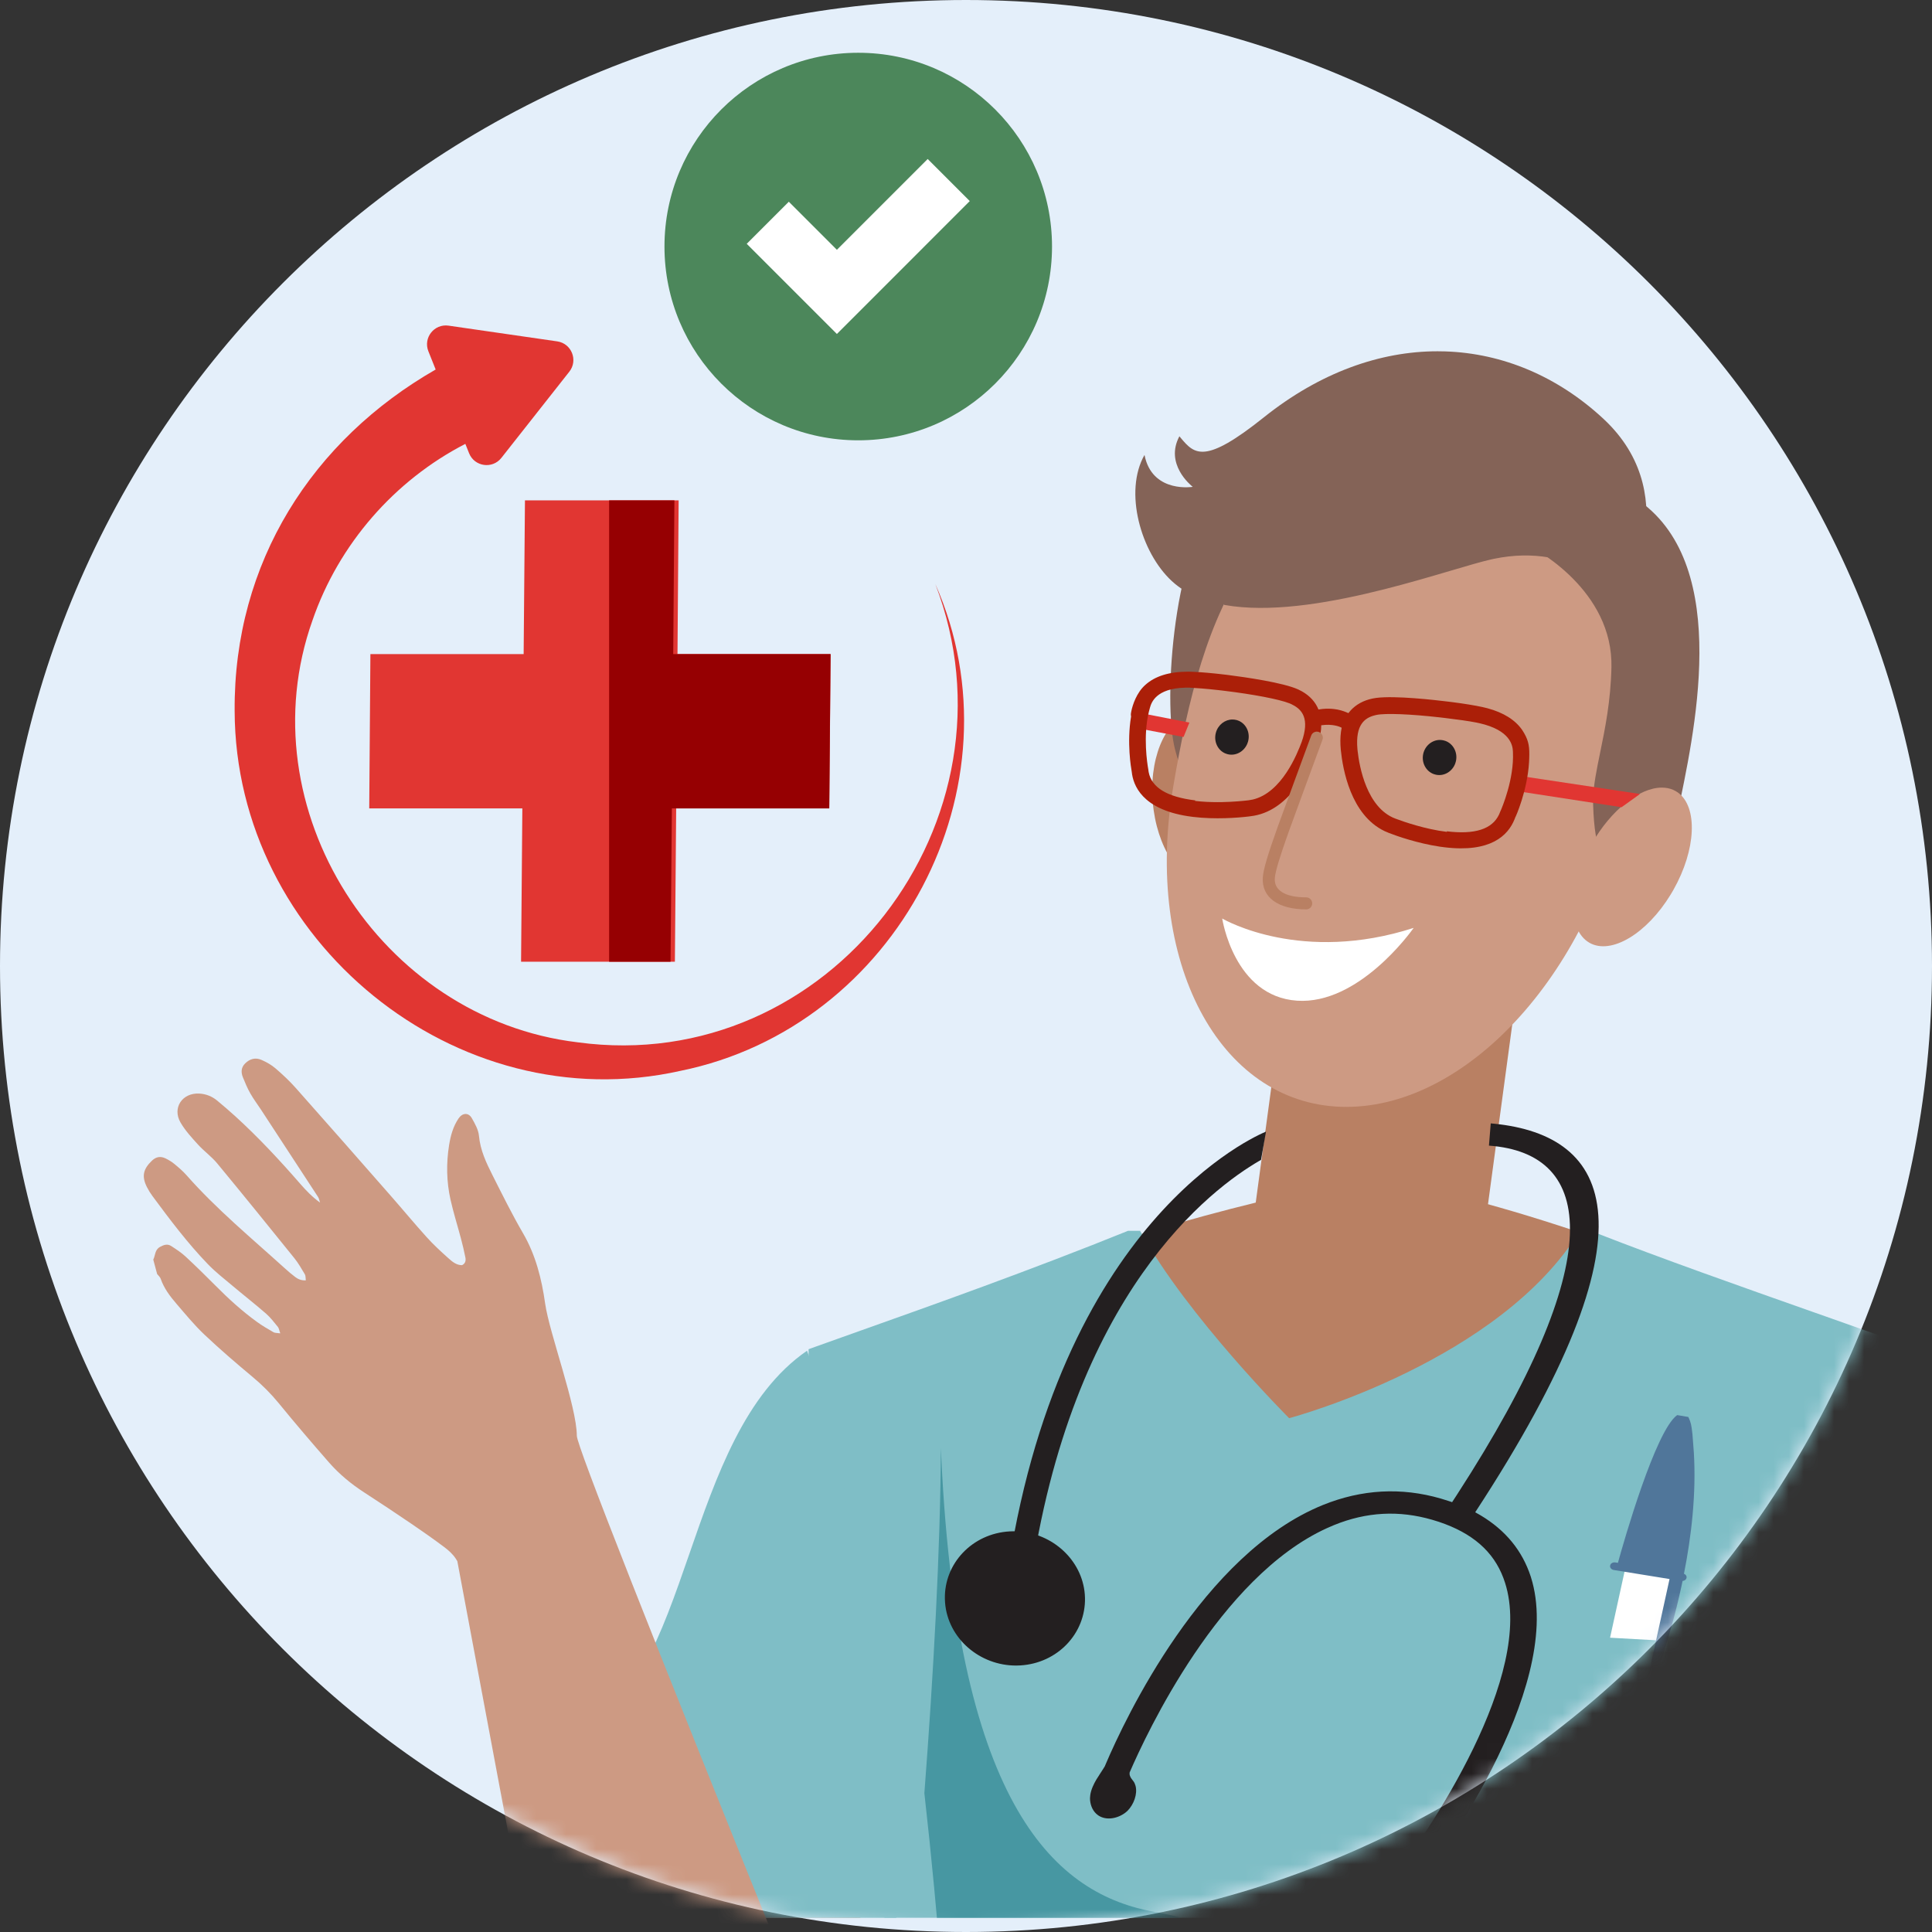
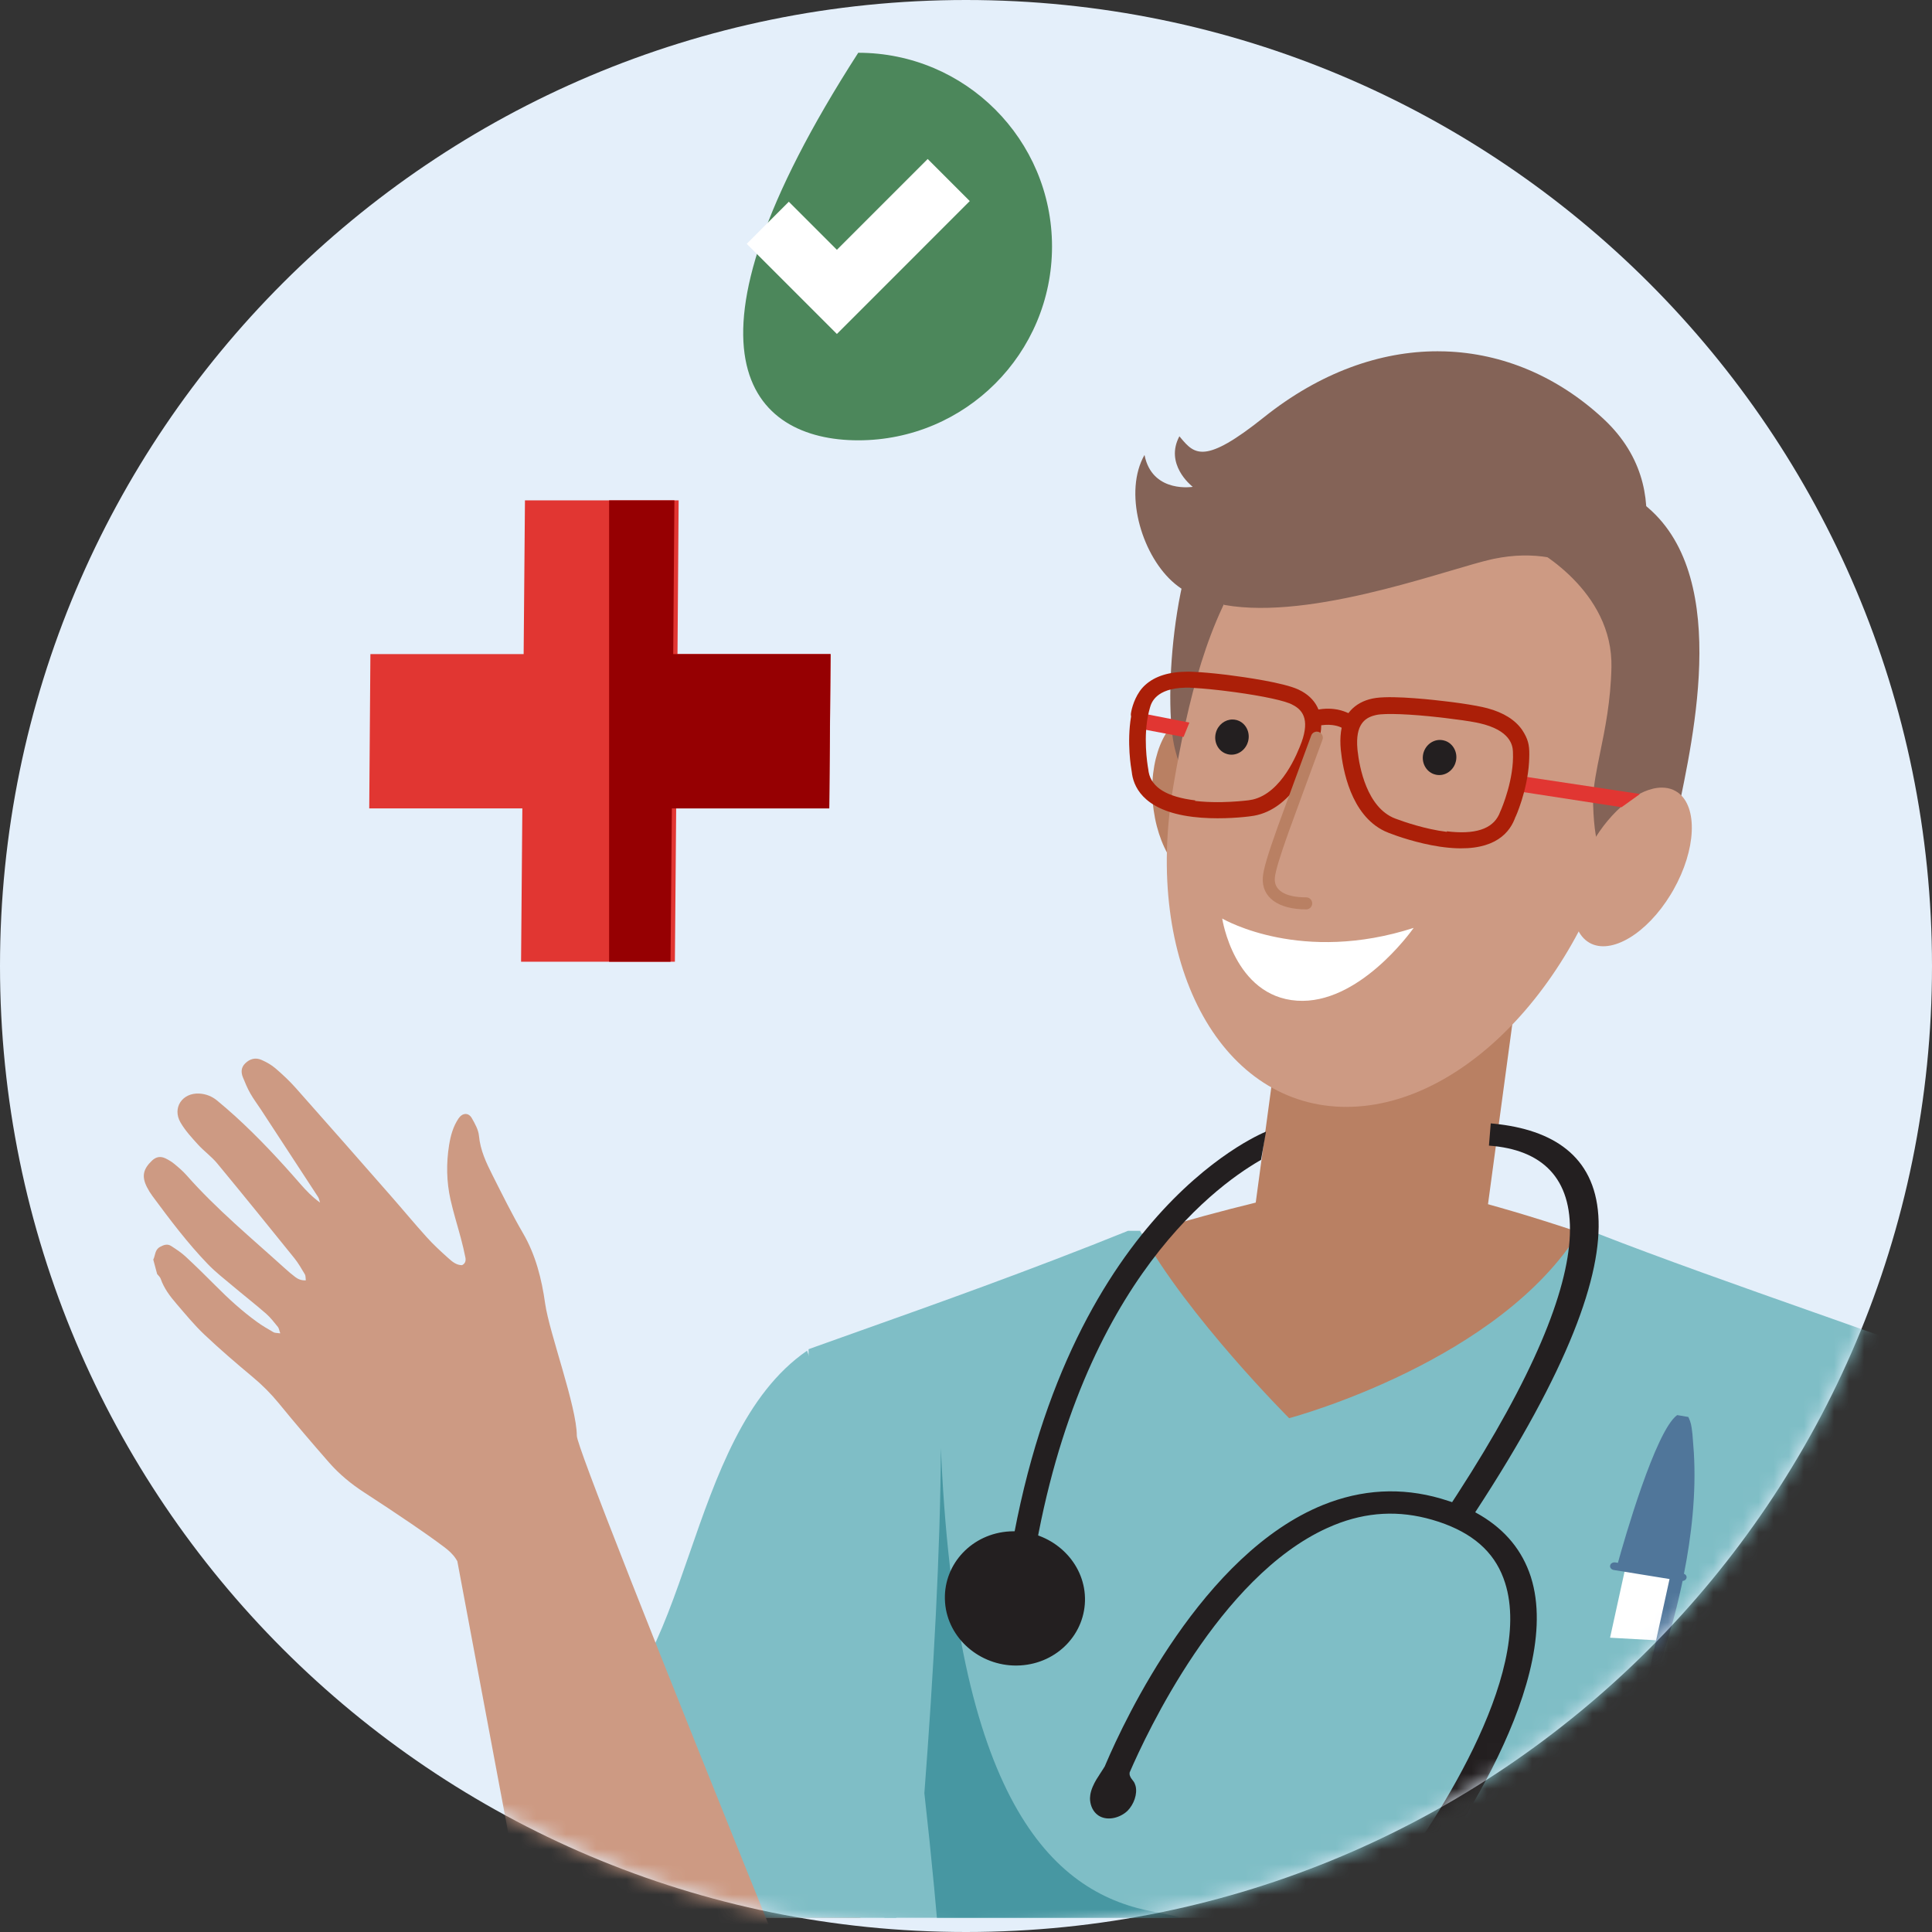
<svg xmlns="http://www.w3.org/2000/svg" xmlns:xlink="http://www.w3.org/1999/xlink" width="128px" height="128px" viewBox="0 0 128 128" version="1.1">
  <rect x="0" y="0" width="128" height="128" fill="#333333" stroke="none" />
  <title>01_Basics_Icons_Illustrations/06_illustrations_128x128/People/y02-doctor-man-available</title>
  <defs>
    <path d="M128,64 C128,28.654 99.347,0 64,0 C28.654,0 0,28.654 0,64 C0,99.347 28.654,128 64,128 C99.347,128 128,99.347 128,64 Z" id="path-1" />
  </defs>
  <g id="01_Basics_Icons_Illustrations/06_illustrations_128x128/People/y02-doctor-man-available" stroke="none" stroke-width="1" fill="none" fill-rule="evenodd">
    <g id="y02-doctor-man-available">
      <path d="M128,64 C128,28.654 99.347,0 64,0 C28.654,0 0,28.654 0,64 C0,99.347 28.654,128 64,128 C99.347,128 128,99.347 128,64 Z" id="Path" fill="#E4EFFA" fill-rule="nonzero" />
      <g id="Clipped">
        <mask id="mask-2" fill="white">
          <use xlink:href="#path-1" />
        </mask>
        <g id="Path" />
        <g id="Group" mask="url(#mask-2)">
          <g transform="translate(9.528, 3.496)">
            <path d="M81.694,74.704 L81.114,74.635 C76.78,75.308 65.384,77.817 54.476,82.463 L79.852,113.898 L109.899,83.851 C103.935,81.22 90.143,75.798 81.694,74.704 Z" id="Path" fill="#B98063" fill-rule="evenodd" />
            <polygon id="Path" fill="#B98063" fill-rule="evenodd" points="76.314 56.581 72.904 81.832 88.307 81.832 91.716 56.581" />
            <path d="M95.862,78.05 L96.253,78.205 C100.562,79.889 105.842,81.752 110.607,83.433 L110.666,83.454 L111.416,83.718 C114.148,84.682 116.679,85.578 118.713,86.333 L118.453,87.162 C118.086,88.26 117.641,89.335 117.194,90.414 L117.193,90.416 L116.818,91.327 C116.446,92.239 116.089,93.159 115.789,94.105 L115.54,94.853 C114.924,96.614 114.085,98.492 113.252,100.354 L112.906,101.13 C112.216,102.679 111.554,104.204 111.054,105.631 L110.558,107.094 C110.069,108.551 109.6,109.991 109.147,111.42 L108.982,113.88 C108.772,117.152 108.604,120.39 108.482,123.563 L49.068,123.563 L48.822,121.096 C47.885,112.014 46.565,102.508 45.008,93.268 L44.783,92.3 C44.501,91.008 44.286,89.711 44.162,88.406 L44.088,87.992 L44.014,87.579 L44.095,87.579 L44.065,87.018 C44.049,86.643 44.042,86.268 44.042,85.893 L44.475,85.736 C45.366,85.416 46.408,85.045 47.567,84.633 C52.211,82.983 58.752,80.658 65.206,78.05 L66.009,78.05 L66.04,78.108 C69.166,83.756 75.881,90.463 75.881,90.463 C76.311,90.347 89.873,86.636 95.133,78.05 L95.862,78.05 Z" id="Path" fill="#7FBEC6" fill-rule="evenodd" />
            <path d="M52.84,93.158 L52.808,92.435 C52.773,99.225 52.318,107.41 51.714,115.309 C51.95,117.401 52.165,119.475 52.358,121.523 L52.544,123.562 L68.725,123.562 C68.329,123.452 67.911,123.353 67.466,123.264 L67.011,123.18 C60.481,122.032 53.95,116.36 52.84,93.158 Z" id="Path" fill="#4797A2" fill-rule="evenodd" />
            <path d="M116.744,87.342 L116.902,86.577 C108.641,94.012 108.348,97.697 107.643,106.545 L107.642,106.549 C107.596,107.148 107.545,107.769 107.491,108.417 L107.436,109.074 C106.66,118.089 103.609,120.68 94.871,123.437 L94.407,123.581 L108.49,123.581 C108.611,120.408 108.78,117.169 108.991,113.897 L109.156,111.437 C109.609,110.007 110.077,108.569 110.566,107.113 L111.062,105.65 C111.563,104.224 112.224,102.698 112.915,101.149 L113.261,100.372 C113.735,99.313 114.21,98.249 114.646,97.203 L115.066,96.166 C115.642,92.912 116.213,89.932 116.744,87.342 Z" id="Path" fill="#4797A2" fill-rule="evenodd" />
            <path d="M47.544,123.566 L37.011,120.977 C36.987,121.761 36.951,122.634 36.906,123.566 L47.544,123.566 Z" id="Path" fill="#CD9A83" fill-rule="evenodd" />
            <path d="M44.175,86.629 L43.941,85.992 C39.824,88.829 37.931,94.293 36.143,99.454 C35.206,102.155 34.299,104.773 33.117,106.889 C30.444,111.67 29.202,113.392 28.879,113.694 L28.853,113.717 C31.582,118.025 34.336,121.322 38.807,123.331 L39.352,123.566 L49.851,123.566 C49.135,113.711 47.409,95.762 44.175,86.629 Z" id="Path" fill="#7FBEC6" fill-rule="evenodd" />
            <path d="M118.198,86.353 L118.059,86.346 C115.44,86.348 108.414,93.316 107.996,123.584 L121.986,123.584 C126.203,121.576 129.438,118.631 131.958,115.139 L132.33,114.611 C132.075,114.386 130.971,112.762 128.586,108.081 L128.365,107.647 C127.274,105.494 126.481,102.847 125.662,100.118 C124.154,95.09 122.561,89.779 118.874,86.74 L118.449,86.407 C118.371,86.381 118.288,86.363 118.198,86.353 Z" id="Path" fill="#7FBEC6" fill-rule="evenodd" />
            <path d="M57.901,97.961 L57.644,97.954 C57.548,97.954 57.452,97.957 57.355,97.963 C54.886,98.108 53.023,100.084 53.073,102.433 L53.085,102.686 C53.271,105.057 55.386,106.866 57.811,106.851 L58.072,106.842 C60.543,106.695 62.403,104.72 62.355,102.373 L62.342,102.12 C62.159,99.861 60.204,98.085 57.901,97.961 Z" id="Path" fill="#231F20" fill-rule="evenodd" />
            <path d="M74.018,73.348 L74.348,71.477 C73.796,71.704 60.509,77.29 57.124,101.387 C57.083,101.726 57.321,102.022 57.686,102.112 L57.828,102.134 L57.902,102.142 L57.976,102.149 C58.307,102.124 58.579,101.944 58.671,101.674 L58.699,101.552 C61.427,82.111 70.783,75.233 73.904,73.414 L74.018,73.348 Z" id="Path" fill="#231F20" fill-rule="evenodd" />
            <path d="M89.473,70.953 L89.238,70.931 L89.118,72.405 C96.157,72.917 97.077,79.971 87.017,95.506 L86.678,96.027 L86.551,95.983 L86.424,95.942 C83.796,95.066 81.178,95.103 78.606,96.027 L78.125,96.211 C70.132,99.448 64.993,110.423 63.742,113.351 L63.669,113.523 L63.616,113.609 L63.563,113.695 C63.481,113.815 63.404,113.937 63.326,114.062 C63.308,114.092 63.29,114.121 63.271,114.151 L63.117,114.39 C62.929,114.707 62.761,115.063 62.706,115.423 L62.687,115.638 C62.687,115.997 62.81,116.398 63.1,116.67 L63.235,116.779 C63.799,117.157 64.577,116.964 65.064,116.571 L65.18,116.468 C65.58,116.063 65.848,115.368 65.705,114.822 L65.649,114.664 C65.613,114.576 65.554,114.501 65.496,114.427 C65.462,114.384 65.428,114.342 65.399,114.297 L65.339,114.171 C65.321,114.135 65.31,114.081 65.309,114.023 L65.313,113.935 C66.434,111.341 71.253,101.004 78.371,97.754 L78.849,97.547 C81.015,96.665 83.158,96.557 85.356,97.192 L85.797,97.328 C88.02,98.07 89.414,99.287 90.076,101.052 L90.186,101.369 C92.142,107.486 85.256,117.776 82.248,121.638 L82.082,121.849 C81.896,122.026 81.702,122.183 81.472,122.291 L81.292,122.362 C81.158,122.414 81.009,122.434 80.86,122.455 C80.843,122.458 80.826,122.46 80.808,122.463 L80.564,122.507 C80.318,122.562 80.082,122.633 79.86,122.732 L79.643,122.839 C79.395,122.97 79.159,123.162 78.965,123.387 L78.829,123.563 L82.952,123.563 L83.034,123.358 L83.113,123.15 L83.177,123.126 C85.907,119.798 93.907,108.487 91.997,101.328 L91.888,100.956 C91.325,99.236 90.224,97.893 88.571,96.902 L88.209,96.695 C100.586,77.782 97.163,71.741 89.473,70.953 Z" id="Path" fill="#231F20" fill-rule="evenodd" />
            <polygon id="Path" fill="#FFFFFF" fill-rule="evenodd" points="97.143 105.006 100.557 105.198 102.118 97.206 98.964 96.696" />
            <path d="M101.623,90.263 L101.582,90.262 C100.143,91.315 98.068,98.582 97.662,100.047 L97.493,100.018 C97.36,99.994 97.228,100.054 97.172,100.156 L97.148,100.222 C97.123,100.339 97.194,100.451 97.31,100.499 L97.385,100.52 L101.083,101.119 L99.495,108.367 L99.968,108.089 C99.968,108.089 101.053,105.371 101.865,101.635 L101.948,101.245 C102.051,101.238 102.143,101.186 102.186,101.106 L102.209,101.042 C102.23,100.951 102.186,100.861 102.105,100.805 L102.039,100.77 C102.528,98.304 102.86,95.481 102.693,92.73 L102.636,91.982 C102.618,91.659 102.591,91.367 102.55,91.115 L102.505,90.867 C102.468,90.717 102.422,90.583 102.371,90.474 L102.318,90.375 L102.272,90.373 L101.623,90.263 Z" id="Path" fill="#50769A" fill-rule="evenodd" />
            <path d="M69.903,43.782 L69.722,43.773 C69.669,43.773 69.619,43.775 69.567,43.779 C67.865,43.923 66.67,46.376 66.823,49.327 L66.845,49.645 C67.097,52.629 68.634,54.956 70.326,54.982 L70.508,54.975 C72.21,54.831 73.403,52.377 73.25,49.426 L73.228,49.108 C72.985,46.215 71.534,43.941 69.903,43.782 Z" id="Path" fill="#B98063" fill-rule="evenodd" />
            <path d="M74.539,28.104 L74.481,28.1 C74.085,28.1 73.233,28.616 72.036,29.342 C71.887,29.432 71.732,29.526 71.572,29.622 C68.465,31.495 67.491,42.163 68.253,45.861 L68.309,46.107 C69.147,49.454 70.035,47.004 70.086,46.859 C70.898,43.217 71.098,40.9 71.258,39.057 C71.473,36.567 71.613,34.943 73.087,32.086 L73.273,31.733 C74.653,29.156 74.991,28.176 74.539,28.104 Z" id="Path" fill="#846357" fill-rule="evenodd" />
            <path d="M87.18,27.448 L86.83,27.442 C73.464,27.442 70.176,36.933 68.199,48.64 C66.25,60.183 71.213,69.57 79.321,69.833 L79.671,69.838 C87.857,69.838 96.072,60.633 98.207,49.171 L98.302,48.64 C100.252,37.097 95.288,27.71 87.18,27.448 Z" id="Path" fill="#CD9A83" fill-rule="evenodd" />
            <path d="M86.216,19.785 L85.716,19.777 C81.907,19.777 77.927,21.179 74.203,24.156 C70.293,27.28 69.621,26.627 68.685,25.499 L68.61,25.409 C67.634,27.237 69.346,28.642 69.494,28.759 C69.494,28.759 66.982,29.172 66.358,26.899 L66.298,26.645 C64.918,29.075 66.048,33.096 68.106,34.999 L68.322,35.188 C72.348,38.521 81.489,35.82 86.621,34.304 C87.702,33.985 88.605,33.718 89.245,33.571 L89.44,33.528 C94.882,32.403 97.725,35.887 98.003,36.248 L98.025,36.279 C98.025,36.279 102.101,29.619 96.964,24.502 L96.685,24.234 C93.679,21.451 90.043,19.909 86.216,19.785 Z" id="Path" fill="#846357" fill-rule="evenodd" />
            <path d="M95.304,28.212 L95.049,28.204 C91.685,28.204 91.756,32.622 91.756,32.658 L91.756,32.658 C91.756,32.658 97.046,35.259 97.23,40.28 L97.234,40.704 C97.187,42.947 96.809,44.791 96.486,46.364 C96.251,47.511 96.045,48.514 96.02,49.422 L96.02,49.775 C96.114,53.193 96.826,53.345 96.875,53.352 C96.875,53.352 100.414,55.394 101.732,49.804 L101.81,49.453 C103.037,43.527 105.141,32.474 97.832,28.953 L97.459,28.783 C96.624,28.426 95.912,28.25 95.304,28.212 Z" id="Path" fill="#846357" fill-rule="evenodd" />
            <path d="M84.131,57.979 C76.739,60.364 71.653,57.478 71.447,57.358 C71.447,57.358 72.222,62.518 76.402,62.802 C80.466,63.078 83.933,58.259 84.123,57.991 L84.131,57.979 Z" id="Path" fill="#FFFFFF" fill-rule="evenodd" />
            <path d="M72.27,44.183 L72.126,44.173 C71.637,44.173 71.179,44.515 71.031,45.033 C70.868,45.604 71.134,46.19 71.632,46.412 L71.773,46.463 C72.311,46.617 72.875,46.32 73.103,45.791 L73.156,45.642 C73.318,45.072 73.053,44.488 72.556,44.264 L72.415,44.212 L72.27,44.183 Z" id="Path" fill="#231F20" fill-rule="evenodd" />
            <path d="M85.978,45.533 L85.869,45.527 C85.351,45.527 84.879,45.909 84.761,46.463 C84.641,47.04 84.948,47.603 85.462,47.79 L85.607,47.831 C86.157,47.947 86.702,47.612 86.891,47.071 L86.934,46.919 C87.055,46.341 86.747,45.778 86.233,45.591 L86.088,45.55 L85.978,45.533 Z" id="Path" fill="#231F20" fill-rule="evenodd" />
            <path d="M100.767,48.694 L100.572,48.685 C99.109,48.685 97.216,50.142 95.931,52.407 C94.413,55.085 94.295,57.91 95.626,58.868 L95.779,58.967 C97.219,59.783 99.582,58.357 101.16,55.766 L101.333,55.473 C102.852,52.796 102.968,49.97 101.639,49.012 L101.484,48.913 C101.265,48.789 101.024,48.717 100.767,48.694 Z" id="Path" fill="#CD9A83" fill-rule="evenodd" />
            <polygon id="Path" fill="#E13632" fill-rule="evenodd" points="91.076 48.933 97.903 49.985 99.126 49.108 91.226 47.919" />
            <polygon id="Path" fill="#E13632" fill-rule="evenodd" points="66.102 44.803 68.885 45.33 69.273 44.377 66.298 43.796" />
            <path d="M69.235,41.004 L69.178,41.004 C67.934,41.004 66.981,41.301 66.336,41.896 C65.78,42.393 65.509,43.198 65.421,43.643 L65.398,43.778 C65.392,43.824 65.394,43.87 65.399,43.912 L65.409,43.97 C65.118,45.705 65.41,47.387 65.449,47.611 C65.449,47.615 65.45,47.618 65.45,47.621 L65.453,47.636 C65.544,48.534 66.137,50.106 69.17,50.578 L69.517,50.626 C70.978,50.802 72.475,50.685 73.176,50.601 L73.324,50.582 C75.858,50.289 77.173,47.514 77.673,46.16 L77.731,45.998 C77.865,45.582 77.962,45.186 77.995,44.822 L78.008,44.555 C78.186,44.53 78.352,44.52 78.51,44.524 L78.739,44.541 C78.972,44.569 79.157,44.624 79.28,44.679 L79.361,44.719 C79.291,45.057 79.261,45.446 79.281,45.867 L79.304,46.188 C79.434,47.469 79.958,50.492 82.203,51.567 L82.492,51.69 C83.032,51.902 84.391,52.375 85.844,52.594 L86.18,52.639 C89.228,53.007 90.383,51.861 90.816,50.779 L90.863,50.655 C90.88,50.656 91.662,48.901 91.775,47.012 L91.787,46.741 C91.811,46.038 91.771,45.633 91.452,45.079 L91.319,44.864 C90.862,44.208 90.099,43.718 89.024,43.429 L88.692,43.349 C88.232,43.247 87.51,43.127 86.683,43.021 L86.323,42.977 C85.521,42.879 82.913,42.579 81.651,42.742 L81.418,42.781 C80.809,42.905 80.317,43.177 79.954,43.573 L79.807,43.75 C79.637,43.674 79.4,43.579 79.102,43.518 L78.867,43.481 C78.623,43.451 78.357,43.448 78.09,43.474 L77.824,43.51 C77.625,43.015 77.256,42.606 76.727,42.307 L76.49,42.186 C75.508,41.728 72.913,41.361 71.877,41.23 L71.68,41.205 C70.811,41.1 70.044,41.035 69.507,41.012 L69.291,41.005 L69.235,41.004 Z M81.668,43.87 C82.254,43.745 83.925,43.813 85.859,44.032 L86.225,44.075 C87.033,44.172 87.788,44.276 88.28,44.374 L88.474,44.415 C90.544,44.882 90.689,45.893 90.706,46.285 L90.708,46.334 C90.792,48.096 89.994,50.002 89.879,50.251 L89.868,50.275 C89.494,51.327 88.436,51.771 86.647,51.614 L86.323,51.58 L86.336,51.618 C84.884,51.441 83.451,50.94 82.904,50.733 C81.019,50.01 80.531,47.289 80.419,46.264 L80.405,46.13 C80.258,44.485 80.916,44.057 81.561,43.895 L81.668,43.87 Z M69.007,42.063 L69.285,42.063 C69.706,42.083 70.405,42.136 71.203,42.226 L71.551,42.267 C73.507,42.503 75.21,42.83 75.901,43.101 L76.025,43.155 C76.616,43.439 77.227,43.945 76.796,45.398 L76.714,45.649 C76.417,46.456 75.386,49.027 73.47,49.476 L73.19,49.525 C72.853,49.565 72.202,49.631 71.432,49.645 L71.138,49.648 C70.66,49.648 70.149,49.626 69.645,49.566 L69.666,49.532 C67.807,49.309 66.771,48.688 66.574,47.659 L66.548,47.473 C66.479,47.088 66.195,45.284 66.584,43.674 L66.659,43.392 C66.748,43.071 67.041,42.108 69.007,42.063 Z" id="Shape" fill="#AB1F08" fill-rule="evenodd" />
            <path d="M77.852,45.001 C78.058,45.076 78.165,45.305 78.09,45.512 C77.759,46.419 76.186,50.674 75.857,51.597 C75.249,53.3 74.959,54.263 74.931,54.694 C74.881,55.472 75.587,55.956 77.012,55.956 C77.232,55.956 77.41,56.135 77.41,56.355 C77.41,56.575 77.232,56.753 77.012,56.753 C75.185,56.753 74.051,55.975 74.136,54.643 C74.171,54.104 74.468,53.119 75.107,51.33 C75.438,50.402 77.012,46.143 77.341,45.239 C77.417,45.032 77.645,44.926 77.852,45.001 Z" id="Path" fill="#B98063" fill-rule="nonzero" />
-             <path d="M21.302,25.912 L21.55,26.532 C21.906,27.424 23.094,27.596 23.689,26.841 L28.191,21.129 C28.785,20.374 28.341,19.26 27.39,19.121 L20.191,18.079 C19.241,17.942 18.498,18.884 18.853,19.776 L19.336,20.985 C11.198,25.649 5.948,33.733 6.018,43.605 C6.058,58.807 20.661,70.79 35.561,67.449 C49.859,64.541 58.362,48.595 52.438,35.194 C58.435,50.808 45.438,67.832 28.744,65.56 C15.663,64.001 6.74,50.071 11.176,37.6 C12.911,32.562 16.603,28.332 21.302,25.912 Z" id="Path" fill="#E13632" fill-rule="evenodd" />
            <polygon id="Path" fill="#E13632" fill-rule="evenodd" points="45.502 39.839 45.415 50.064 35.271 50.064 35.185 60.22 24.994 60.22 25.079 50.064 14.935 50.064 15.012 39.839 25.165 39.839 25.252 29.654 35.434 29.654 35.358 39.839" />
            <polygon id="Path" fill="#960002" fill-rule="evenodd" points="45.499 39.839 45.411 50.064 34.986 50.064 34.897 60.22 30.827 60.22 30.827 29.654 35.153 29.654 35.075 39.839" />
-             <path d="M47.333,25.676 C54.423,25.676 60.171,19.928 60.171,12.838 C60.171,5.748 54.423,0 47.333,0 C40.243,0 34.495,5.748 34.495,12.838 C34.495,19.928 40.243,25.676 47.333,25.676 Z" id="Path" fill="#4C875B" fill-rule="nonzero" />
+             <path d="M47.333,25.676 C54.423,25.676 60.171,19.928 60.171,12.838 C60.171,5.748 54.423,0 47.333,0 C34.495,19.928 40.243,25.676 47.333,25.676 Z" id="Path" fill="#4C875B" fill-rule="nonzero" />
            <polygon id="Path" fill="#FFFFFF" fill-rule="evenodd" points="48.706 15.842 48.706 15.843 45.918 18.63 39.945 12.657 42.733 9.869 45.918 13.054 51.934 7.038 54.721 9.826" />
            <path d="M20.771,99.935 C20.737,99.881 20.704,99.827 20.67,99.773 C20.481,99.477 20.197,99.223 19.911,99.008 C19.2,98.474 18.47,97.962 17.733,97.461 C16.696,96.756 15.651,96.063 14.6,95.381 C13.735,94.821 12.947,94.17 12.272,93.399 C11.145,92.11 10.031,90.809 8.949,89.482 C8.424,88.84 7.851,88.266 7.215,87.736 C6.127,86.829 5.05,85.904 4.021,84.932 C3.353,84.301 2.765,83.583 2.164,82.884 C1.735,82.385 1.336,81.86 1.117,81.223 C1.077,81.106 0.962,81.015 0.883,80.912 L0.627,79.957 C0.769,79.675 0.722,79.308 1.073,79.115 C1.326,78.976 1.567,78.895 1.814,79.056 C2.145,79.271 2.481,79.489 2.768,79.755 C3.445,80.382 4.102,81.03 4.753,81.684 C5.614,82.551 6.513,83.374 7.505,84.089 C7.851,84.339 8.224,84.556 8.595,84.769 C8.69,84.824 8.826,84.81 9.04,84.842 C8.967,84.638 8.953,84.502 8.881,84.414 C8.631,84.109 8.389,83.788 8.094,83.532 C7.374,82.905 6.619,82.316 5.888,81.701 C5.334,81.235 4.757,80.788 4.255,80.269 C2.902,78.869 1.734,77.315 0.578,75.753 C0.441,75.568 0.318,75.37 0.213,75.165 C-0.154,74.448 -0.049,73.962 0.541,73.399 C0.822,73.132 1.12,73.094 1.446,73.254 C1.652,73.355 1.854,73.477 2.029,73.622 C2.308,73.853 2.587,74.091 2.826,74.361 C4.815,76.618 7.132,78.53 9.354,80.543 C9.573,80.742 9.8,80.935 10.036,81.113 C10.218,81.251 10.426,81.341 10.733,81.333 C10.71,81.164 10.727,81.027 10.672,80.935 C10.453,80.568 10.24,80.192 9.973,79.86 C8.278,77.758 6.58,75.659 4.859,73.578 C4.484,73.125 3.987,72.772 3.59,72.334 C3.172,71.874 2.739,71.404 2.431,70.871 C1.869,69.9 2.551,68.89 3.681,68.956 C4.12,68.981 4.521,69.14 4.86,69.421 C5.265,69.759 5.667,70.101 6.057,70.456 C7.594,71.856 9.007,73.375 10.37,74.942 C10.756,75.386 11.165,75.81 11.675,76.178 C11.632,76.052 11.613,75.911 11.543,75.803 C10.286,73.873 9.024,71.946 7.762,70.019 C7.527,69.661 7.267,69.318 7.057,68.947 C6.864,68.605 6.709,68.24 6.563,67.875 C6.433,67.55 6.44,67.23 6.712,66.96 C7.026,66.648 7.404,66.551 7.801,66.727 C8.129,66.872 8.455,67.055 8.725,67.287 C9.199,67.694 9.659,68.125 10.073,68.592 C12.173,70.956 14.258,73.332 16.343,75.709 C17.147,76.624 17.923,77.564 18.74,78.468 C19.18,78.956 19.666,79.405 20.157,79.844 C20.42,80.08 20.701,80.329 21.086,80.325 C21.316,80.207 21.343,80.008 21.305,79.815 C21.223,79.395 21.122,78.979 21.013,78.566 C20.785,77.707 20.516,76.858 20.321,75.991 C20.052,74.793 20.032,73.576 20.227,72.36 C20.328,71.74 20.493,71.134 20.853,70.603 C21.109,70.226 21.511,70.2 21.73,70.583 C21.938,70.949 22.168,71.353 22.205,71.758 C22.293,72.707 22.682,73.533 23.096,74.353 C23.749,75.646 24.39,76.947 25.117,78.197 C25.966,79.654 26.359,81.235 26.59,82.873 C26.861,84.8 28.687,89.689 28.688,91.63 C28.689,92.277 33.444,104.36 42.953,127.878 L28.193,139.546 L20.771,99.935 Z" id="Path" fill="#CD9A83" fill-rule="evenodd" />
          </g>
        </g>
      </g>
    </g>
  </g>
</svg>